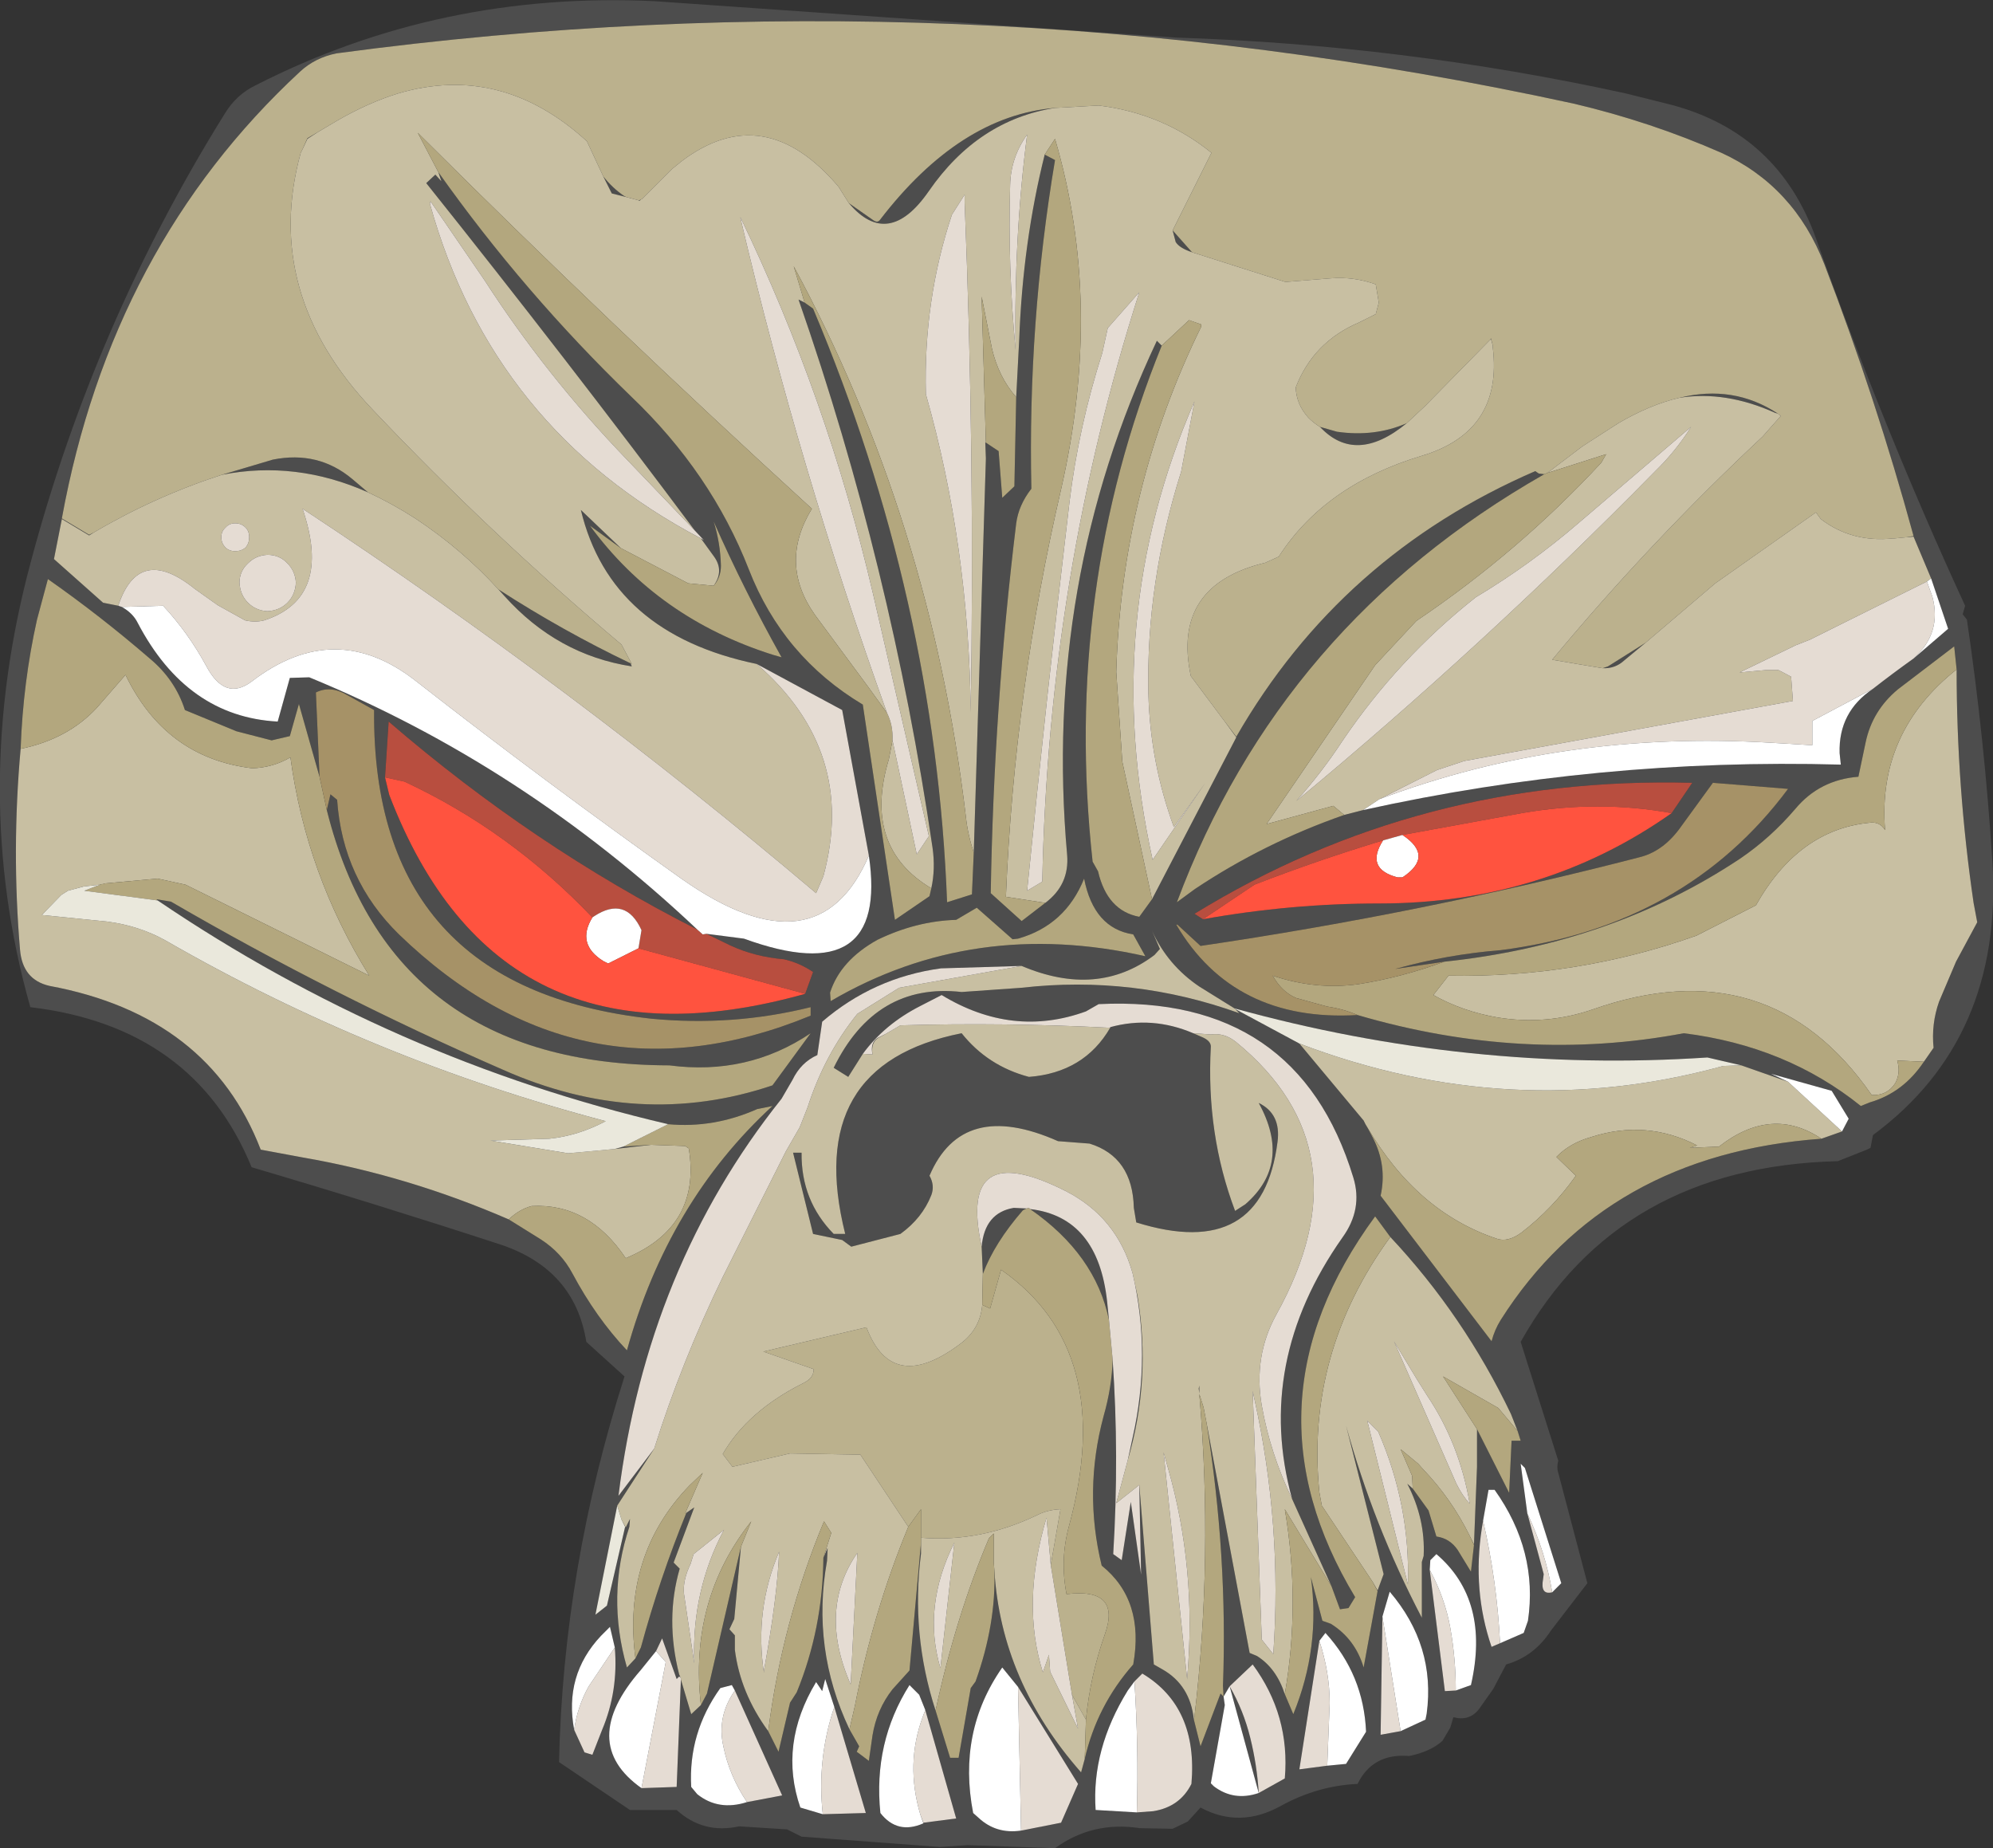
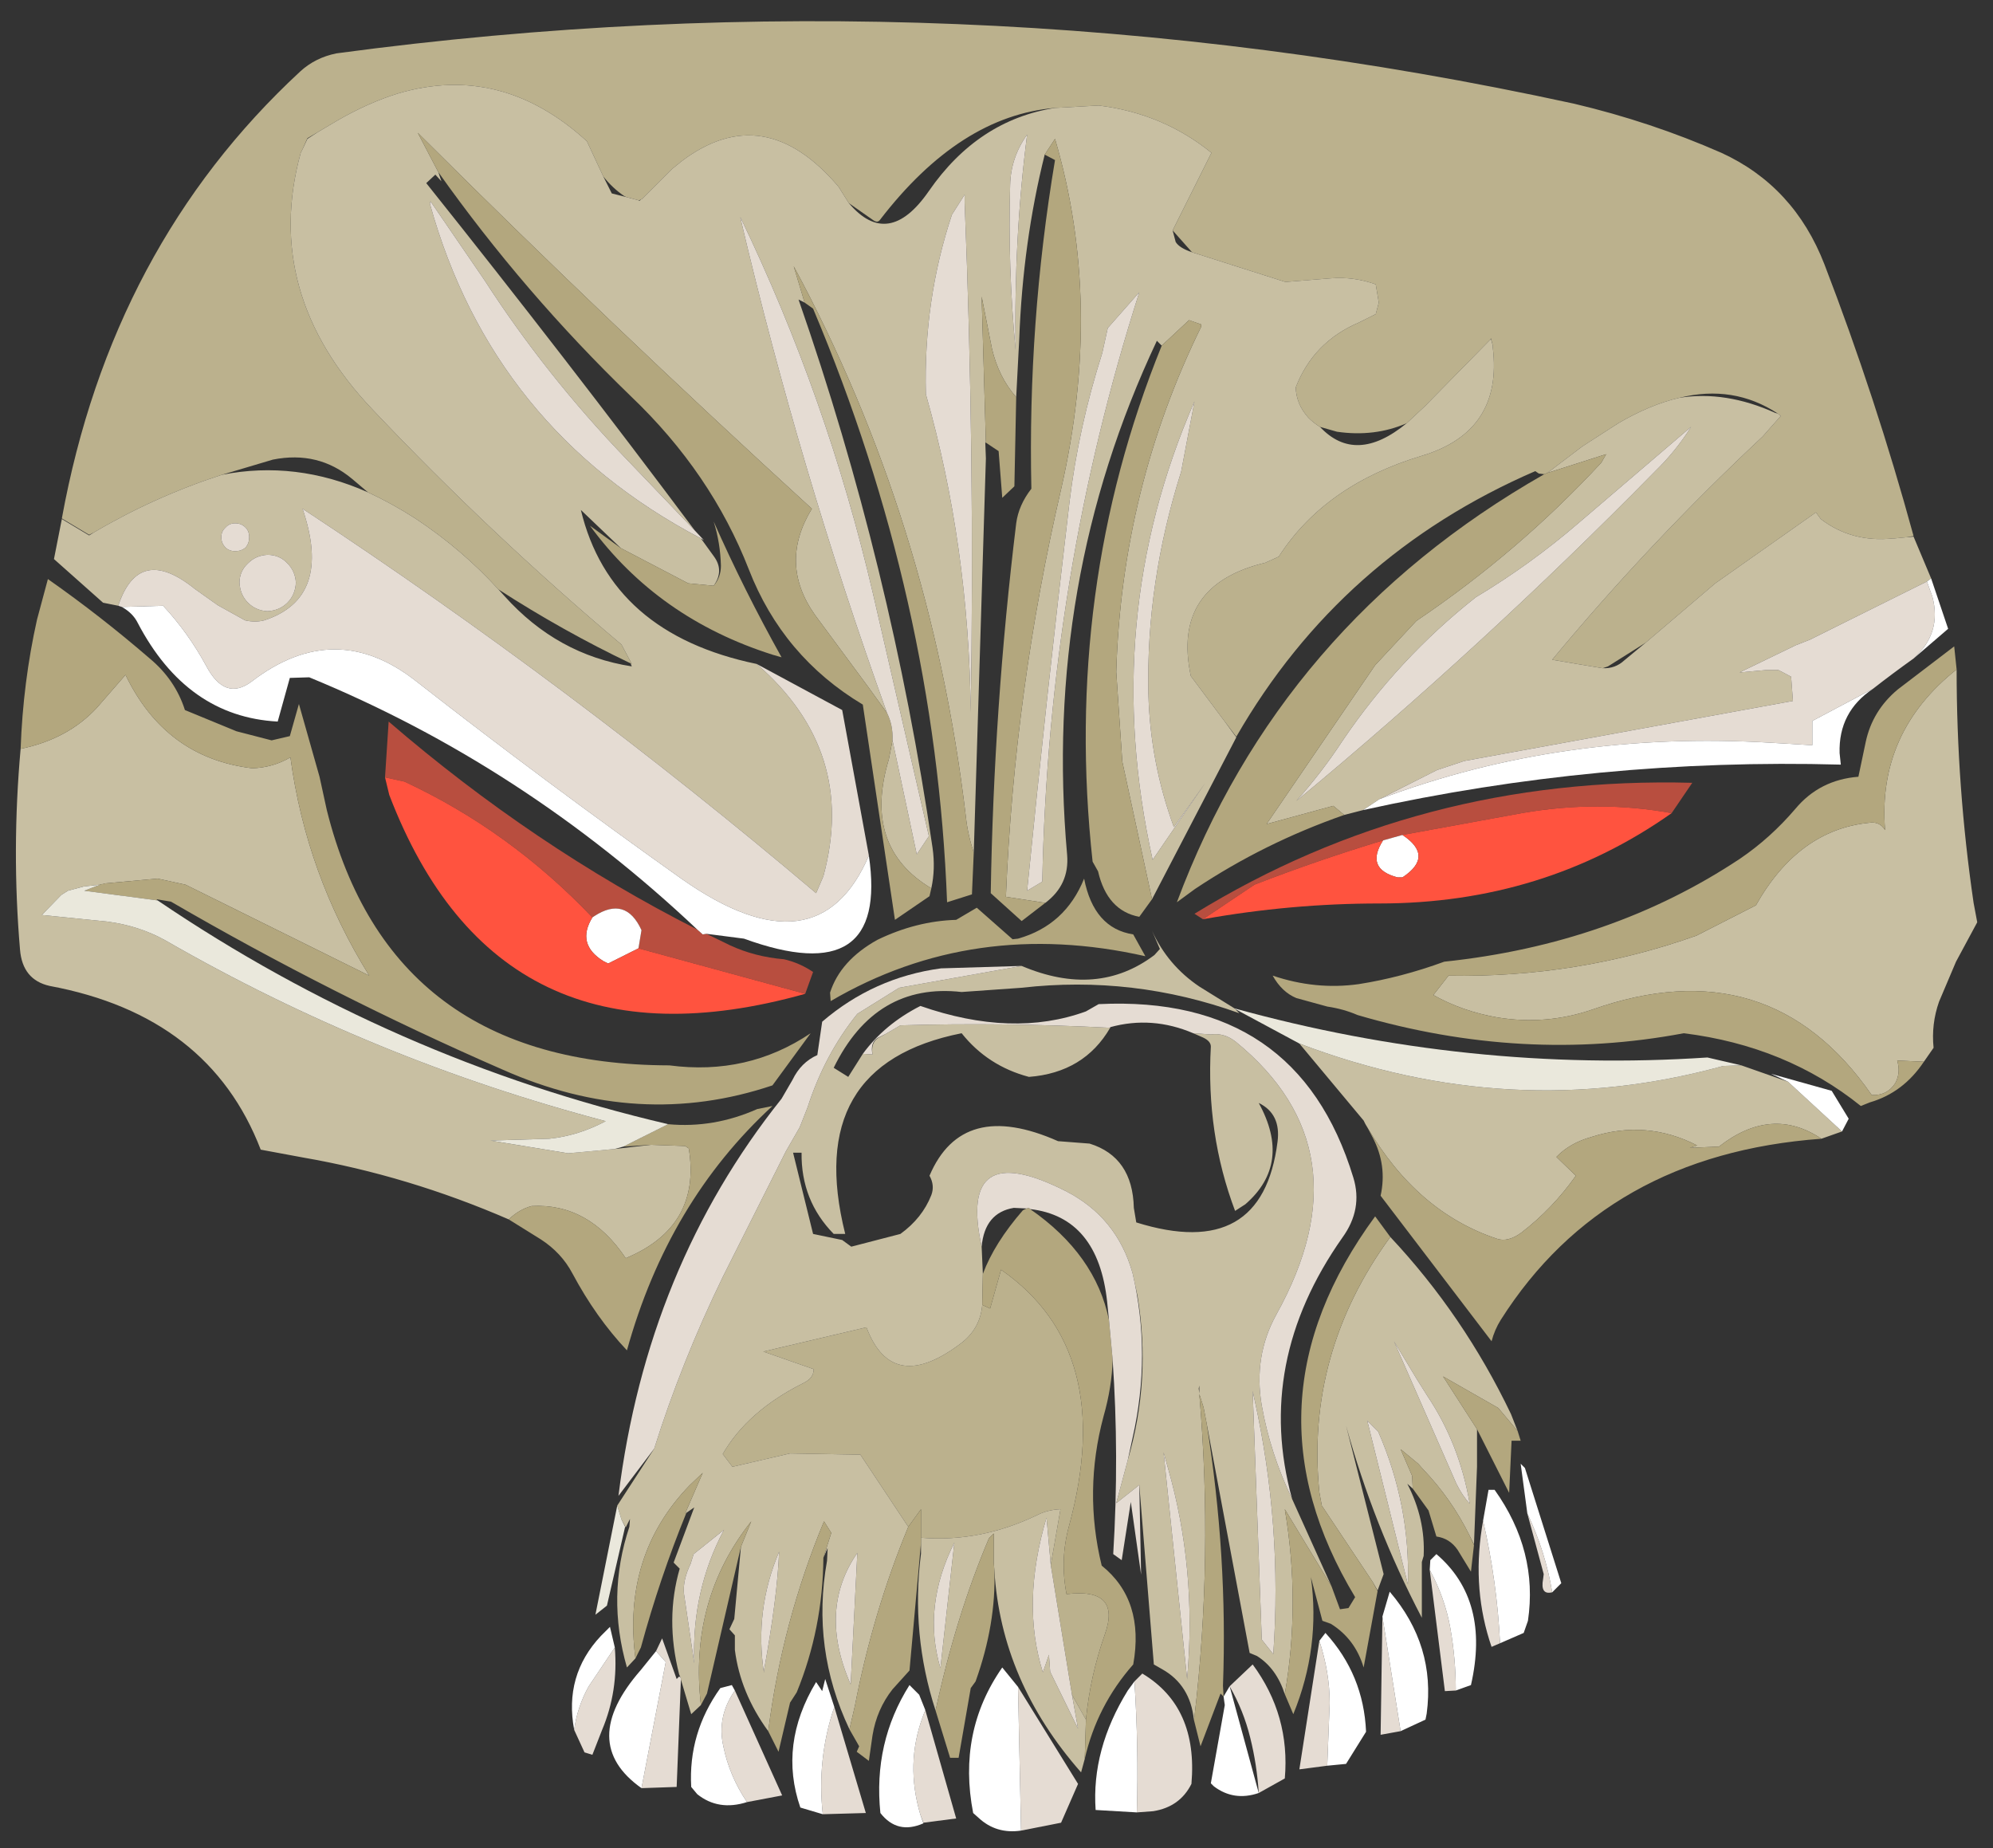
<svg xmlns="http://www.w3.org/2000/svg" height="152.4px" width="164.35px">
  <rect width="100%" height="100%" fill="#333333" stroke="none" />
  <g transform="matrix(1.0, 0.0, 0.0, 1.0, 82.05, 76.85)">
-     <path d="M75.2 -32.55 L75.75 -32.65 Q72.65 -44.0 68.4 -55.05 65.9 -61.5 59.9 -64.25 54.1 -66.8 47.75 -68.3 -3.0 -79.35 -54.3 -72.45 -56.05 -72.1 -57.3 -70.95 -72.85 -56.55 -76.95 -34.1 L-74.7 -32.75 -74.3 -32.95 -74.7 -32.7 -76.95 -34.05 -77.6 -30.75 -73.55 -27.15 -72.3 -26.9 -72.0 -26.8 Q-71.1 -26.3 -70.7 -25.5 -66.65 -17.75 -59.15 -17.35 L-58.15 -20.95 -56.55 -21.0 Q-38.9 -13.75 -24.55 -0.2 -38.05 -7.05 -50.0 -17.35 L-50.3 -12.75 -49.95 -11.3 Q-40.95 12.2 -15.65 5.1 L-15.0 3.3 Q-16.1 2.55 -17.4 2.25 -19.8 2.05 -21.85 1.1 L-23.8 0.15 -20.7 0.55 Q-8.75 4.9 -10.4 -6.3 L-12.6 -18.3 -19.65 -22.1 Q-31.7 -24.6 -34.15 -34.8 L-30.85 -31.65 -33.4 -33.5 Q-27.8 -25.85 -18.3 -22.85 L-17.6 -22.65 Q-20.7 -28.2 -23.2 -33.85 -22.65 -32.1 -22.6 -30.2 -22.6 -29.25 -23.2 -28.55 -22.3 -29.8 -23.2 -31.0 L-24.25 -32.45 -24.0 -32.3 -24.75 -33.1 Q-35.4 -47.35 -46.9 -61.75 L-46.15 -62.45 -45.65 -61.9 -45.9 -62.65 Q-38.85 -52.7 -30.0 -44.15 -23.4 -37.85 -20.3 -29.9 -17.5 -22.7 -10.9 -18.75 L-8.25 -1.0 -5.4 -2.95 -5.25 -3.6 Q-4.9 -5.2 -5.15 -6.95 -8.55 -30.2 -16.2 -52.15 L-15.7 -51.9 -15.0 -51.4 Q-4.9 -27.45 -3.95 -2.45 L-1.9 -3.1 -1.75 -6.55 -0.75 -39.05 -0.8 -40.35 -0.75 -40.35 0.3 -39.65 0.6 -35.8 1.6 -36.75 1.75 -44.1 2.0 -48.9 Q2.3 -56.9 4.1 -64.1 L4.95 -63.65 Q2.7 -50.2 3.0 -36.55 1.95 -35.2 1.75 -33.7 -0.1 -18.55 -0.35 -3.2 L2.2 -0.9 4.15 -2.4 Q6.15 -3.9 5.95 -6.35 3.95 -28.8 13.35 -48.75 L13.75 -48.35 Q5.6 -28.25 8.05 -5.8 L8.5 -5.0 Q9.25 -1.75 11.9 -1.25 L12.95 -2.7 19.9 -16.05 18.95 -17.35 19.9 -16.1 Q28.5 -31.05 44.55 -38.0 L44.85 -37.8 45.3 -37.75 Q23.55 -25.35 15.0 -2.45 L16.5 -3.55 Q22.2 -7.35 28.8 -9.65 L30.35 -10.05 Q49.8 -14.35 69.75 -13.8 L69.65 -14.75 Q69.55 -18.15 72.4 -20.05 74.0 -21.3 75.75 -22.55 L78.6 -25.0 77.2 -29.15 75.75 -32.6 75.2 -32.55 M-63.75 -37.7 L-59.55 -38.95 Q-55.8 -39.7 -53.0 -37.35 L-51.7 -36.25 Q-57.65 -38.9 -63.75 -37.7 M-40.95 -28.25 Q-35.6 -24.8 -30.05 -22.15 L-29.95 -21.9 Q-36.1 -22.85 -40.45 -27.7 L-40.95 -28.25 M-57.1 -64.55 L-56.7 -65.45 -55.85 -65.95 -56.7 -65.4 -57.1 -64.55 M-32.3 -62.3 Q-31.55 -61.35 -30.6 -60.7 L-30.4 -60.6 -31.6 -60.9 -32.3 -62.3 M-29.45 -60.35 L-29.3 -60.35 -29.2 -60.4 -29.3 -60.3 -29.45 -60.35 M-12.05 -60.1 L-10.05 -58.7 Q-9.7 -58.45 -9.5 -58.7 -2.9 -67.3 4.95 -67.95 -1.4 -66.95 -5.45 -61.1 -8.8 -56.25 -12.05 -60.1 M14.65 -57.85 L16.25 -56.05 Q15.2 -56.4 14.9 -56.9 L14.65 -57.85 M26.8 -41.65 L28.2 -41.25 Q31.3 -40.8 33.95 -41.95 29.75 -38.5 26.8 -41.65 M40.85 -48.85 L40.9 -48.95 41.05 -48.35 40.9 -48.9 40.85 -48.85 M52.0 -69.15 L55.8 -68.2 Q64.6 -65.85 67.7 -57.2 73.25 -41.55 80.0 -26.9 L79.8 -26.2 80.15 -25.75 Q81.6 -15.9 82.25 -5.8 83.15 8.8 72.4 16.75 L72.2 17.8 71.9 17.95 69.5 18.9 Q51.45 19.35 43.35 33.8 L46.45 43.6 Q46.3 44.15 46.45 44.6 L48.85 53.7 45.85 57.6 Q44.45 59.75 42.15 60.4 L41.1 62.4 39.9 64.1 Q39.1 65.1 37.8 64.75 L37.55 65.6 36.9 66.7 Q35.9 67.6 34.15 67.95 31.15 67.7 29.9 70.25 26.6 70.4 23.6 72.05 20.2 73.95 16.95 72.2 L15.9 73.35 14.65 73.95 11.95 73.9 Q8.05 73.3 4.95 75.55 L-2.25 75.3 -4.55 75.45 -15.95 74.6 -17.15 74.0 -21.1 73.75 Q-24.05 74.4 -26.25 72.4 L-30.1 72.4 -35.95 68.45 Q-35.6 52.45 -30.55 36.65 L-33.7 33.8 Q-34.65 27.85 -40.7 25.8 -50.95 22.45 -61.3 19.4 -66.05 7.8 -79.55 6.2 -84.6 -11.65 -79.5 -30.55 -74.25 -50.25 -63.5 -67.5 -62.55 -69.05 -61.0 -69.8 -45.75 -77.6 -28.05 -76.75 L14.95 -73.75 Q33.7 -73.15 52.0 -69.15 M55.8 -9.8 L57.5 -12.3 Q35.0 -12.9 16.45 -1.5 L17.15 -1.05 Q24.4 -2.35 31.7 -2.35 45.25 -2.35 55.8 -9.8 M37.05 2.45 L33.0 3.05 Q37.3 1.85 41.7 1.5 56.95 -0.45 65.4 -11.8 L59.2 -12.3 56.4 -8.45 Q55.0 -6.6 53.1 -6.15 35.3 -1.55 16.95 1.15 L15.05 -0.6 14.95 -0.6 Q19.7 7.45 29.9 6.85 43.55 10.85 56.8 8.35 65.25 9.4 71.4 14.35 L72.15 14.05 Q74.9 13.25 76.6 10.7 L77.4 9.55 Q77.2 7.6 77.85 5.75 L79.25 2.45 81.0 -0.8 80.7 -2.4 Q79.3 -11.95 79.3 -21.65 L79.1 -23.55 74.45 -20.0 Q72.35 -18.25 71.8 -15.65 L71.2 -12.8 Q68.0 -12.55 66.0 -10.15 63.95 -7.75 61.45 -6.05 50.85 1.0 37.05 2.45 M64.55 -42.75 L64.35 -42.8 Q60.25 -44.65 56.45 -44.05 60.9 -45.15 64.55 -42.75 M53.65 -23.85 L51.9 -22.4 Q51.15 -21.7 50.1 -21.75 L50.55 -21.9 53.65 -23.85 M69.85 16.45 L70.4 15.4 69.0 13.1 64.0 11.7 65.4 12.35 61.55 11.0 58.75 10.35 Q39.1 11.65 19.75 6.3 L16.85 4.5 Q14.25 2.75 12.95 -0.1 L13.6 1.4 13.15 1.9 Q8.45 5.45 2.2 2.8 L-4.45 3.0 Q-10.0 3.75 -14.25 7.4 L-14.65 10.15 Q-16.0 10.75 -16.7 12.2 L-17.6 13.75 Q-28.7 27.65 -31.05 46.5 L-28.1 42.6 -31.15 47.3 -32.95 56.3 -32.0 55.55 -30.5 49.05 -30.8 48.45 -30.45 49.1 -30.1 48.4 -30.15 49.05 Q-32.05 54.75 -30.35 60.65 L-29.65 59.9 -29.2 59.0 Q-27.65 53.3 -25.45 47.9 L-24.8 47.45 -26.5 52.0 -26.0 52.5 Q-27.2 56.65 -26.05 61.2 L-25.95 61.45 -26.05 61.4 -26.25 61.6 -27.45 58.25 -27.95 59.3 -29.2 60.85 Q-34.45 66.85 -29.15 70.6 L-26.25 70.5 -25.9 61.65 -25.05 64.5 -24.25 63.75 -23.75 62.8 -20.95 50.7 -21.5 56.65 -21.9 57.5 -21.45 58.0 -21.45 59.2 Q-21.0 62.75 -18.7 65.9 L-17.85 67.6 -16.9 63.55 -16.35 62.7 Q-14.2 57.45 -14.15 51.6 L-13.8 50.8 -13.85 51.85 Q-15.15 59.1 -12.0 65.75 L-11.2 67.15 -11.4 67.6 -10.4 68.35 -10.1 66.25 Q-9.75 64.1 -8.45 62.45 L-7.05 60.9 -6.1 50.35 -6.1 51.25 Q-6.95 57.9 -4.9 64.2 L-3.7 68.1 -3.0 68.1 -2.0 62.35 -1.6 61.8 Q0.1 57.05 -0.05 52.65 0.5 61.8 7.1 69.3 L7.4 68.2 Q8.4 63.8 11.4 60.4 12.35 55.1 8.8 52.25 7.3 46.1 8.95 39.95 9.65 37.5 9.7 35.25 10.25 43.15 9.75 51.3 L10.45 51.8 11.2 47.0 12.05 53.0 11.9 45.6 13.1 60.4 13.8 60.8 Q16.1 62.1 16.4 64.95 L16.95 67.15 18.6 62.8 18.85 63.05 18.8 62.15 Q19.2 51.5 17.45 40.5 L21.0 59.45 21.6 59.7 Q23.2 60.7 23.9 62.85 L24.6 64.5 Q26.85 59.0 26.05 53.2 L27.0 56.8 27.7 57.05 Q29.7 58.3 30.4 60.65 L31.55 54.35 31.15 53.6 31.55 54.3 32.05 52.95 28.95 40.7 Q31.2 48.9 35.2 56.55 L35.2 51.95 35.35 51.45 Q35.5 48.4 34.0 45.5 L34.45 45.9 35.75 47.7 36.4 49.85 Q37.5 50.0 38.15 50.95 L39.25 52.75 39.5 50.55 39.15 49.8 39.5 50.5 39.75 44.1 39.75 41.0 42.4 46.25 42.6 41.95 43.35 41.95 43.1 41.15 42.55 39.75 Q38.65 31.6 32.6 25.15 L31.35 23.45 Q20.05 38.85 29.7 54.85 L29.15 55.75 28.45 55.85 27.75 53.95 24.5 46.75 Q21.4 35.5 28.65 25.2 30.35 22.85 29.55 20.25 24.95 5.15 8.55 5.95 L7.5 6.55 Q1.45 8.75 -4.4 5.2 L-6.15 6.1 Q-9.1 7.6 -10.9 10.05 L-12.1 11.95 -13.3 11.2 Q-9.85 4.15 -2.75 4.95 L2.2 4.6 Q11.4 3.55 20.15 6.7 L19.8 6.35 25.1 9.2 30.4 15.55 30.55 15.85 30.7 16.1 31.15 16.95 Q32.35 19.25 31.8 21.75 L40.95 33.75 Q41.2 32.8 41.7 32.0 50.35 18.35 68.15 17.05 L69.85 16.45 M19.35 62.2 L18.85 63.05 18.95 63.75 17.8 70.2 18.05 70.45 Q19.7 71.7 21.75 71.0 L23.9 69.8 Q24.35 64.6 21.25 60.4 L19.35 62.2 Q20.5 64.2 21.05 66.45 21.6 68.65 21.75 71.0 L19.35 62.2 M41.65 58.65 L43.6 57.8 43.95 56.8 Q44.8 51.05 41.2 46.0 L40.7 46.0 40.25 48.55 40.15 49.15 Q39.35 54.3 40.95 58.95 L41.65 58.65 M45.95 54.45 L46.7 53.7 43.7 44.2 43.35 43.85 43.9 47.95 45.25 52.95 45.2 53.35 Q44.95 54.7 45.95 54.45 M16.35 8.35 L17.15 8.7 Q17.8 9.0 17.8 9.45 17.4 16.65 19.8 23.0 L20.65 22.45 Q24.5 19.1 21.75 14.1 23.6 15.0 23.3 17.3 22.05 27.2 11.65 23.95 L11.45 22.75 Q11.35 18.55 7.8 17.45 L5.2 17.25 Q-2.7 13.75 -5.4 20.1 -4.95 20.9 -5.25 21.7 -6.0 23.6 -7.8 24.9 L-11.85 25.95 -12.6 25.4 -15.0 24.9 -16.65 18.2 -15.95 18.2 Q-16.0 22.15 -13.3 24.9 L-12.35 24.9 Q-15.85 10.95 -2.75 8.35 -0.6 11.05 2.8 11.95 7.35 11.6 9.5 7.9 L9.5 7.85 Q12.95 6.9 16.35 8.35 M-9.0 8.4 L-9.65 8.75 Q-10.25 9.15 -10.1 10.1 -10.3 9.15 -9.7 8.75 L-9.0 8.4 M11.4 0.2 Q8.15 -0.3 7.35 -4.4 5.8 -0.55 1.9 0.55 L1.45 0.6 -1.5 -2.0 -3.2 -1.0 Q-6.5 -0.9 -9.7 0.65 -12.75 2.35 -13.6 5.0 L-13.55 5.7 Q-1.75 -1.2 12.4 2.0 L11.4 0.2 M2.9 22.85 Q8.5 23.5 9.25 30.5 L9.4 32.0 Q8.3 26.6 2.9 22.85 M-1.1 25.95 Q-0.85 23.15 1.55 22.75 L2.6 22.8 2.3 22.95 Q-0.05 25.65 -1.0 28.2 L-1.1 25.95 M11.35 28.15 L11.75 30.0 Q12.9 36.9 10.95 43.55 L11.35 41.7 Q12.9 34.85 11.35 28.15 M16.85 38.05 L16.8 37.65 16.85 37.4 16.85 37.8 16.85 38.05 M38.0 62.55 L39.25 62.1 Q40.85 55.1 36.4 51.3 L35.9 51.8 35.85 52.6 37.1 62.6 38.0 62.55 M33.45 65.9 L35.5 64.95 35.6 64.45 Q36.35 58.85 32.55 54.4 L31.95 56.45 31.8 66.2 33.45 65.9 M27.4 68.75 L28.95 68.6 30.6 65.95 Q30.4 61.25 27.25 57.8 L26.75 58.45 25.1 69.05 27.4 68.75 M11.7 72.6 L13.05 72.5 Q15.25 72.15 16.2 70.25 16.75 63.9 12.15 61.15 L11.5 61.8 10.95 62.55 Q7.95 67.4 8.3 72.4 L11.7 72.6 M2.15 74.1 L5.45 73.45 6.85 70.25 1.9 62.25 0.6 60.65 Q-3.1 65.95 -1.8 72.65 L-1.35 73.05 Q0.1 74.4 2.15 74.1 M-55.7 -12.8 L-57.4 -18.8 -58.15 -16.15 -59.65 -15.8 -62.55 -16.55 -66.8 -18.3 Q-67.6 -20.8 -69.7 -22.55 -73.75 -26.05 -78.1 -29.1 L-79.0 -25.75 Q-80.15 -20.6 -80.35 -15.1 -81.1 -6.75 -80.4 1.45 -80.2 3.95 -77.95 4.45 -64.8 6.9 -60.55 17.95 L-57.05 18.6 Q-48.4 20.1 -40.1 23.7 L-37.45 25.35 Q-35.75 26.45 -34.85 28.15 -32.9 31.8 -30.35 34.5 -26.95 22.25 -18.35 14.35 L-19.6 14.6 Q-23.2 16.2 -26.95 15.85 -49.65 10.55 -69.05 -2.6 L-69.15 -2.7 -67.95 -2.5 Q-54.7 5.2 -40.6 11.35 -29.35 16.35 -18.35 12.65 L-15.2 8.35 Q-20.4 11.85 -26.85 11.0 -49.85 10.95 -55.1 -10.05 L-54.8 -11.35 -54.25 -10.9 Q-53.8 -4.35 -49.15 0.2 -34.15 14.7 -15.2 6.9 L-15.2 6.2 Q-21.65 7.8 -28.35 7.15 -51.4 4.6 -51.2 -18.3 L-53.45 -19.55 Q-54.8 -20.35 -56.0 -19.75 L-55.7 -12.8 M-31.4 17.9 L-30.65 17.7 -28.35 17.55 -31.4 17.9 M-14.2 72.75 L-10.65 72.65 -13.25 63.9 -14.0 61.6 -14.25 62.6 -14.75 61.85 Q-17.85 67.0 -16.05 72.2 L-14.2 72.75 M-5.75 64.15 L-6.25 62.9 -7.05 62.1 Q-10.05 66.85 -9.45 72.65 -8.05 74.45 -5.9 73.5 L-6.15 72.8 -5.9 73.45 -3.2 73.1 -5.75 64.15 M-31.35 59.0 L-31.75 57.3 -32.5 58.05 Q-35.55 61.3 -34.7 65.8 L-33.85 67.65 -33.2 67.85 -32.4 65.8 Q-31.05 62.6 -31.35 59.0 M-21.45 62.55 L-21.7 62.1 -22.65 62.35 Q-25.3 66.05 -25.05 70.5 L-24.55 71.1 Q-22.8 72.5 -20.45 71.75 L-17.55 71.2 -21.45 62.55" fill="#4d4d4d" fill-rule="evenodd" stroke="none" />
    <path d="M-74.3 -32.95 L-74.7 -32.75 -76.95 -34.1 Q-72.85 -56.55 -57.3 -70.95 -56.05 -72.1 -54.3 -72.45 -3.0 -79.35 47.75 -68.3 54.1 -66.8 59.9 -64.25 65.9 -61.5 68.4 -55.05 72.65 -44.0 75.75 -32.65 L75.2 -32.55 74.15 -32.45 74.05 -32.45 Q70.65 -32.1 68.1 -34.05 L67.7 -34.6 59.4 -28.75 53.65 -23.85 50.55 -21.9 50.1 -21.75 48.0 -22.1 45.95 -22.45 Q54.0 -32.15 63.3 -40.85 L64.8 -42.55 64.55 -42.75 Q60.9 -45.15 56.45 -44.05 54.05 -43.5 51.4 -41.95 L48.45 -40.05 45.55 -37.85 45.3 -37.75 44.85 -37.8 44.55 -38.0 Q28.5 -31.05 19.9 -16.1 L18.95 -17.35 16.15 -21.1 Q14.55 -28.6 22.3 -30.45 L23.4 -30.95 Q27.2 -36.85 35.15 -39.25 41.9 -41.25 41.05 -48.2 L41.05 -48.35 40.9 -48.95 40.85 -48.85 35.45 -43.35 33.95 -41.95 Q31.3 -40.8 28.2 -41.25 L26.8 -41.65 Q26.3 -41.95 25.85 -42.4 24.85 -43.5 24.8 -44.9 26.25 -48.65 30.0 -50.25 L31.4 -50.95 31.65 -51.9 31.4 -53.4 Q29.6 -54.05 27.7 -53.9 L23.95 -53.6 16.25 -56.05 14.65 -57.85 17.85 -64.25 Q13.85 -67.5 8.55 -68.15 L4.95 -67.95 Q-2.9 -67.3 -9.5 -58.7 -9.7 -58.45 -10.05 -58.7 L-12.05 -60.1 -12.9 -61.45 Q-19.05 -68.7 -25.85 -63.55 L-26.65 -62.9 -29.1 -60.45 -29.2 -60.4 -29.3 -60.35 -29.45 -60.35 -30.4 -60.6 -30.6 -60.7 Q-31.55 -61.35 -32.3 -62.3 L-33.65 -65.2 Q-40.7 -71.65 -49.2 -69.15 -51.65 -68.4 -54.25 -66.9 L-55.85 -65.95 -56.7 -65.45 -57.1 -64.55 -57.25 -64.25 Q-60.45 -52.65 -51.3 -43.05 -41.6 -32.8 -30.8 -23.7 L-29.95 -22.1 -30.05 -22.15 Q-35.6 -24.8 -40.95 -28.25 -43.95 -31.55 -47.8 -34.1 -49.75 -35.35 -51.7 -36.25 L-53.0 -37.35 Q-55.8 -39.7 -59.55 -38.95 L-63.75 -37.7 Q-69.3 -35.9 -74.3 -32.95 M4.6 52.2 L5.4 47.6 Q4.3 47.65 3.45 48.1 -1.25 50.35 -6.1 49.95 L-6.1 47.6 -7.15 49.05 -11.1 43.1 -16.9 43.0 -21.65 44.1 -22.45 43.05 Q-20.4 39.5 -15.8 37.2 -14.95 36.8 -14.95 36.05 L-19.1 34.6 -10.6 32.6 Q-8.45 38.3 -2.65 33.8 -1.2 32.6 -1.05 30.75 L-0.4 31.05 0.5 27.85 Q10.05 34.5 6.1 49.0 5.35 51.75 5.9 54.6 10.45 54.05 9.05 57.95 7.85 61.35 7.5 64.95 L6.35 62.9 4.6 52.2" fill="#bbb18d" fill-rule="evenodd" stroke="none" />
    <path d="M75.2 -32.55 L75.75 -32.6 77.2 -29.15 76.85 -28.9 67.2 -24.1 66.05 -23.65 61.4 -21.4 63.6 -21.6 64.6 -21.6 Q65.1 -21.35 65.65 -21.05 L65.8 -19.05 38.7 -14.1 36.45 -13.35 31.7 -10.95 30.35 -10.05 28.8 -9.65 27.9 -10.4 22.4 -8.9 31.35 -22.0 34.75 -25.65 Q43.2 -31.35 50.0 -38.7 L50.4 -39.4 45.55 -37.85 48.45 -40.05 51.4 -41.95 Q54.05 -43.5 56.45 -44.05 60.25 -44.65 64.35 -42.8 L64.55 -42.75 64.8 -42.55 63.3 -40.85 Q54.0 -32.15 45.95 -22.45 L48.0 -22.1 50.1 -21.75 Q51.15 -21.7 51.9 -22.4 L53.65 -23.85 59.4 -28.75 67.7 -34.6 68.1 -34.05 Q70.65 -32.1 74.05 -32.45 L74.15 -32.45 75.2 -32.55 M18.95 -17.35 L19.9 -16.05 12.95 -2.7 10.5 -14.05 10.0 -21.45 Q10.45 -36.55 17.0 -49.9 L17.0 -50.1 16.0 -50.45 13.75 -48.35 13.35 -48.75 Q3.95 -28.8 5.95 -6.35 6.15 -3.9 4.15 -2.4 L0.9 -2.9 Q1.6 -19.9 5.45 -36.5 8.95 -51.8 4.95 -65.4 L4.1 -64.1 Q2.3 -56.9 2.0 -48.9 L1.75 -44.1 Q0.3 -45.75 -0.25 -48.1 L-1.1 -52.4 -0.75 -40.35 -0.8 -40.35 -0.75 -39.05 -1.75 -6.55 Q-2.25 -8.05 -2.4 -9.5 -5.3 -33.95 -16.6 -54.9 L-15.7 -51.9 -16.2 -52.15 Q-8.55 -30.2 -5.15 -6.95 -4.9 -5.2 -5.25 -3.6 -10.95 -7.0 -8.75 -14.25 L-8.45 -15.8 -6.45 -6.4 -5.45 -7.9 -10.05 -27.85 Q-13.8 -44.0 -21.0 -58.95 L-20.95 -58.7 Q-16.1 -38.1 -8.9 -18.05 L-10.45 -20.2 -14.85 -26.15 Q-17.85 -30.4 -15.1 -34.9 -31.7 -50.05 -47.6 -65.9 L-45.9 -62.65 -45.65 -61.9 -46.15 -62.45 -46.9 -61.75 Q-35.4 -47.35 -24.75 -33.1 L-30.35 -38.95 Q-37.0 -45.85 -42.1 -53.75 L-46.55 -60.25 -46.6 -60.05 Q-41.45 -41.5 -24.25 -32.45 L-23.2 -31.0 Q-22.3 -29.8 -23.2 -28.55 L-25.3 -28.75 -30.85 -31.65 -34.15 -34.8 Q-31.7 -24.6 -19.65 -22.1 -11.35 -14.9 -14.15 -4.6 L-14.75 -3.2 Q-35.0 -20.35 -57.1 -34.9 -54.6 -27.55 -60.25 -25.7 -61.0 -25.5 -61.85 -25.7 L-64.1 -26.95 -66.0 -28.3 Q-70.6 -32.0 -72.3 -26.9 L-73.55 -27.15 -77.6 -30.75 -76.95 -34.05 -74.7 -32.7 -74.3 -32.95 Q-69.3 -35.9 -63.75 -37.7 -57.65 -38.9 -51.7 -36.25 -49.75 -35.35 -47.8 -34.1 -43.95 -31.55 -40.95 -28.25 L-40.45 -27.7 Q-36.1 -22.85 -29.95 -21.9 L-30.05 -22.15 -29.95 -22.1 -30.8 -23.7 Q-41.6 -32.8 -51.3 -43.05 -60.45 -52.65 -57.25 -64.25 L-57.1 -64.55 -56.7 -65.4 -55.85 -65.95 -54.25 -66.9 Q-51.65 -68.4 -49.2 -69.15 -40.7 -71.65 -33.65 -65.2 L-32.3 -62.3 -31.6 -60.9 -30.4 -60.6 -29.45 -60.35 -29.3 -60.3 -29.2 -60.4 -29.1 -60.45 -26.65 -62.9 -25.85 -63.55 Q-19.05 -68.7 -12.9 -61.45 L-12.05 -60.1 Q-8.8 -56.25 -5.45 -61.1 -1.4 -66.95 4.95 -67.95 L8.55 -68.15 Q13.85 -67.5 17.85 -64.25 L14.65 -57.85 14.9 -56.9 Q15.2 -56.4 16.25 -56.05 L23.95 -53.6 27.7 -53.9 Q29.6 -54.05 31.4 -53.4 L31.65 -51.9 31.4 -50.95 30.0 -50.25 Q26.25 -48.65 24.8 -44.9 24.85 -43.5 25.85 -42.4 26.3 -41.95 26.8 -41.65 29.75 -38.5 33.95 -41.95 L35.45 -43.35 40.85 -48.85 40.9 -48.9 41.05 -48.35 41.05 -48.2 Q41.9 -41.25 35.15 -39.25 27.2 -36.85 23.4 -30.95 L22.3 -30.45 Q14.55 -28.6 16.15 -21.1 L18.95 -17.35 M2.65 -65.75 Q1.3 -63.85 1.25 -61.6 1.05 -54.85 1.7 -48.0 1.55 -57.25 2.65 -65.75 M11.9 -52.75 L9.3 -49.8 8.85 -47.75 Q6.9 -41.65 6.15 -35.5 4.25 -19.5 2.65 -3.4 L3.9 -4.15 Q4.4 -29.35 11.9 -52.75 M16.45 -43.75 Q8.6 -25.75 13.0 -5.95 L17.35 -12.3 14.75 -8.65 Q12.8 -13.95 12.65 -19.65 12.45 -28.8 15.35 -37.95 L16.45 -43.75 M79.3 -21.65 Q79.3 -11.95 80.7 -2.4 L81.0 -0.8 79.25 2.45 77.85 5.75 Q77.2 7.6 77.4 9.55 L76.6 10.7 74.4 10.6 Q74.7 11.6 74.25 12.45 73.6 13.5 72.3 13.45 63.85 1.25 49.25 6.4 45.45 7.7 41.45 7.05 38.55 6.55 36.15 5.2 L37.4 3.6 Q48.0 3.8 57.85 0.3 L62.75 -2.2 Q66.25 -8.4 72.05 -9.0 72.95 -9.15 73.4 -8.4 72.75 -16.45 79.3 -21.65 M24.85 -10.8 Q40.25 -23.55 54.4 -37.95 56.15 -39.65 57.4 -41.65 L48.1 -33.7 Q44.15 -30.3 39.65 -27.6 33.25 -22.55 28.65 -15.75 26.95 -13.15 24.85 -10.8 M69.85 16.45 L68.15 17.05 Q64.05 14.3 59.7 17.7 L57.3 17.8 57.9 17.6 Q53.7 15.45 49.2 16.9 47.4 17.4 46.3 18.55 L47.9 20.1 Q46.0 22.8 43.4 24.8 42.3 25.6 41.4 25.3 34.8 23.1 30.7 16.1 L30.55 15.85 30.4 15.55 25.1 9.2 Q42.6 15.85 60.05 11.05 L61.55 11.0 65.4 12.35 69.85 16.45 M19.8 6.35 L20.15 6.7 Q11.4 3.55 2.2 4.6 L-2.75 4.95 Q-9.85 4.15 -13.3 11.2 L-12.1 11.95 -10.9 10.05 -10.1 10.1 Q-10.25 9.15 -9.65 8.75 L-9.0 8.4 -7.8 7.7 Q0.7 7.45 9.5 7.9 7.35 11.6 2.8 11.95 -0.6 11.05 -2.75 8.35 -15.85 10.95 -12.35 24.9 L-13.3 24.9 Q-16.0 22.15 -15.95 18.2 L-16.65 18.2 -15.0 24.9 -12.6 25.4 -11.85 25.95 -7.8 24.9 Q-6.0 23.6 -5.25 21.7 -4.95 20.9 -5.4 20.1 -2.7 13.75 5.2 17.25 L7.8 17.45 Q11.35 18.55 11.45 22.75 L11.65 23.95 Q22.05 27.2 23.3 17.3 23.6 15.0 21.75 14.1 24.5 19.1 20.65 22.45 L19.8 23.0 Q17.4 16.65 17.8 9.45 17.8 9.0 17.15 8.7 L16.35 8.35 17.8 8.45 Q18.9 8.3 19.85 9.05 30.75 17.95 23.2 31.55 21.3 35.0 22.0 39.05 22.7 43.0 24.5 46.75 L27.75 53.95 23.9 47.6 Q25.2 55.3 23.9 62.85 23.2 60.7 21.6 59.7 L21.0 59.45 17.45 40.5 17.2 39.2 16.85 38.1 Q18.0 51.5 16.45 64.7 L16.4 64.95 Q16.1 62.1 13.8 60.8 L13.1 60.4 11.9 45.6 10.0 47.1 10.95 43.55 Q12.9 36.9 11.75 30.0 L11.35 28.15 Q10.05 23.5 5.8 21.35 -3.1 16.85 -1.1 25.95 L-1.0 28.2 -1.05 30.75 Q-1.2 32.6 -2.65 33.8 -8.45 38.3 -10.6 32.6 L-19.1 34.6 -14.95 36.05 Q-14.95 36.8 -15.8 37.2 -20.4 39.5 -22.45 43.05 L-21.65 44.1 -16.9 43.0 -11.1 43.1 -7.15 49.05 Q-10.05 56.05 -11.55 63.8 L-12.0 65.75 Q-15.15 59.1 -13.85 51.85 L-13.8 50.8 -14.15 51.6 -13.5 49.55 -14.1 48.6 Q-17.55 56.9 -18.7 65.9 -21.0 62.75 -21.45 59.2 L-21.45 58.0 -21.9 57.5 -21.5 56.65 -20.95 50.7 -20.1 48.6 Q-25.25 55.1 -24.25 63.75 L-25.05 64.5 -25.9 61.65 -25.9 61.55 -25.95 61.45 -26.05 61.2 Q-27.2 56.65 -26.0 52.5 L-26.5 52.0 -24.8 47.45 -25.45 47.9 -25.55 47.95 -24.1 44.6 -25.2 45.65 Q-30.75 51.4 -29.65 59.9 L-30.35 60.65 Q-32.05 54.75 -30.15 49.05 L-30.1 48.4 -30.45 49.1 -30.8 48.45 -31.15 47.3 -28.1 42.6 Q-25.85 35.45 -22.45 28.45 L-17.25 18.1 -16.1 16.1 -15.45 14.45 Q-14.05 10.1 -11.35 6.75 L-7.9 4.6 2.2 2.8 Q8.45 5.45 13.15 1.9 L13.6 1.4 12.95 -0.1 Q14.25 2.75 16.85 4.5 L19.75 6.3 19.8 6.35 M32.6 25.15 Q38.65 31.6 42.55 39.75 L43.1 41.15 41.5 39.25 36.95 36.65 39.75 41.0 39.75 44.1 39.5 50.5 39.15 49.8 Q37.65 46.75 35.3 44.3 L34.9 43.85 33.45 42.65 34.4 44.85 34.45 45.9 34.0 45.5 Q35.5 48.4 35.35 51.45 L35.2 51.95 35.2 56.55 Q31.2 48.9 28.95 40.7 L32.05 52.95 31.55 54.3 31.15 53.6 26.95 47.3 26.75 46.2 Q25.6 34.75 32.6 25.15 M7.4 68.2 L7.1 69.3 Q0.5 61.8 -0.05 52.65 L-0.1 52.0 -0.1 49.6 -0.5 50.0 Q-3.25 56.5 -4.9 64.2 -6.95 57.9 -6.1 51.25 L-6.1 50.35 -6.1 49.95 Q-1.25 50.35 3.45 48.1 4.3 47.65 5.4 47.6 L4.6 52.2 4.25 48.3 Q2.15 55.35 3.95 61.05 L4.45 59.6 4.55 61.0 6.85 65.7 6.35 62.9 7.5 64.95 7.4 68.2 M14.25 44.15 L13.9 42.9 15.85 61.65 15.85 61.5 Q16.65 52.5 14.25 44.15 M16.85 38.05 L16.85 37.8 16.85 37.4 16.8 37.65 16.85 38.05 M32.9 33.75 L38.05 45.5 Q38.55 46.5 39.15 47.15 38.3 42.2 35.65 38.25 L34.8 36.9 32.9 33.75 M21.25 37.85 L22.0 58.35 22.95 59.55 Q23.7 48.95 21.4 38.55 L21.25 37.85 M30.7 40.3 L34.05 53.8 Q34.25 47.25 31.6 41.2 L30.7 40.3 M-2.5 -60.1 L-2.5 -60.8 -3.55 -59.15 Q-5.9 -52.1 -5.7 -44.35 -2.15 -31.85 -2.0 -18.1 -1.65 -39.1 -2.5 -60.1 M-57.65 -28.8 Q-57.7 -29.75 -58.35 -30.4 -59.0 -31.1 -60.0 -31.1 -60.95 -31.05 -61.6 -30.4 -62.3 -29.75 -62.3 -28.8 -62.25 -27.8 -61.6 -27.15 -60.95 -26.5 -60.0 -26.45 -59.0 -26.5 -58.35 -27.15 -57.7 -27.8 -57.65 -28.8 M-40.1 23.7 Q-48.4 20.1 -57.05 18.6 L-60.55 17.95 Q-64.8 6.9 -77.95 4.45 -80.2 3.95 -80.4 1.45 -81.1 -6.75 -80.35 -15.1 -76.45 -15.9 -74.05 -18.5 L-71.7 -21.2 Q-68.4 -14.35 -61.25 -13.5 -59.55 -13.55 -58.1 -14.4 -56.8 -4.75 -51.6 3.6 L-66.75 -3.9 -69.05 -4.4 -73.45 -4.0 -73.55 -3.95 -73.65 -3.95 -73.8 -3.9 -75.15 -3.75 -76.45 -3.4 -77.0 -3.05 -78.6 -1.4 -73.15 -0.85 Q-70.55 -0.5 -68.4 0.7 -51.3 10.55 -32.1 15.6 -34.35 16.8 -36.75 17.05 L-41.6 17.2 -35.2 18.25 -31.4 17.9 -28.35 17.55 -25.55 17.65 -25.25 17.85 Q-24.2 24.3 -30.45 26.9 -33.5 22.35 -38.2 22.6 -39.2 22.85 -40.1 23.7 M-61.5 -32.55 Q-61.5 -33.05 -61.8 -33.35 -62.15 -33.7 -62.65 -33.7 -63.15 -33.7 -63.45 -33.35 -63.8 -33.05 -63.8 -32.55 -63.8 -32.05 -63.45 -31.7 -63.15 -31.4 -62.65 -31.4 -62.15 -31.4 -61.8 -31.7 -61.5 -32.05 -61.5 -32.55 M-3.35 50.35 Q-6.0 55.65 -4.5 60.7 L-3.35 50.35 M-19.05 61.1 L-19.05 60.9 Q-17.95 54.85 -17.8 51.1 -19.85 55.95 -19.05 61.1 M-24.85 51.3 L-25.1 52.1 Q-25.75 53.45 -25.65 54.55 L-24.8 60.3 -24.8 60.1 Q-25.0 54.3 -22.35 49.3 L-24.85 51.3 M-11.9 62.05 L-11.35 51.2 Q-14.6 55.9 -11.9 62.05" fill="#c8bfa2" fill-rule="evenodd" stroke="none" />
    <path d="M28.8 -9.65 Q22.2 -7.35 16.5 -3.55 L15.0 -2.45 Q23.55 -25.35 45.3 -37.75 L45.55 -37.85 50.4 -39.4 50.0 -38.7 Q43.2 -31.35 34.75 -25.65 L31.35 -22.0 22.4 -8.9 27.9 -10.4 28.8 -9.65 M12.95 -2.7 L11.9 -1.25 Q9.25 -1.75 8.5 -5.0 L8.05 -5.8 Q5.6 -28.25 13.75 -48.35 L16.0 -50.45 17.0 -50.1 17.0 -49.9 Q10.45 -36.55 10.0 -21.45 L10.5 -14.05 12.95 -2.7 M4.15 -2.4 L2.2 -0.9 -0.35 -3.2 Q-0.1 -18.55 1.75 -33.7 1.95 -35.2 3.0 -36.55 2.7 -50.2 4.95 -63.65 L4.1 -64.1 4.95 -65.4 Q8.95 -51.8 5.45 -36.5 1.6 -19.9 0.9 -2.9 L4.15 -2.4 M1.75 -44.1 L1.6 -36.75 0.6 -35.8 0.3 -39.65 -0.75 -40.35 -1.1 -52.4 -0.25 -48.1 Q0.3 -45.75 1.75 -44.1 M-1.75 -6.55 L-1.9 -3.1 -3.95 -2.45 Q-4.9 -27.45 -15.0 -51.4 L-15.7 -51.9 -16.6 -54.9 Q-5.3 -33.95 -2.4 -9.5 -2.25 -8.05 -1.75 -6.55 M-5.25 -3.6 L-5.4 -2.95 -8.25 -1.0 -10.9 -18.75 Q-17.5 -22.7 -20.3 -29.9 -23.4 -37.85 -30.0 -44.15 -38.85 -52.7 -45.9 -62.65 L-47.6 -65.9 Q-31.7 -50.05 -15.1 -34.9 -17.85 -30.4 -14.85 -26.15 L-10.45 -20.2 -8.9 -18.05 Q-8.4 -17.05 -8.45 -15.8 L-8.75 -14.25 Q-10.95 -7.0 -5.25 -3.6 M-23.2 -28.55 Q-22.6 -29.25 -22.6 -30.2 -22.65 -32.1 -23.2 -33.85 -20.7 -28.2 -17.6 -22.65 L-18.3 -22.85 Q-27.8 -25.85 -33.4 -33.5 L-30.85 -31.65 -25.3 -28.75 -23.2 -28.55 M37.05 2.45 Q50.85 1.0 61.45 -6.05 63.95 -7.75 66.0 -10.15 68.0 -12.55 71.2 -12.8 L71.8 -15.65 Q72.35 -18.25 74.45 -20.0 L79.1 -23.55 79.3 -21.65 Q72.75 -16.45 73.4 -8.4 72.95 -9.15 72.05 -9.0 66.25 -8.4 62.75 -2.2 L57.85 0.3 Q48.0 3.8 37.4 3.6 L36.15 5.2 Q38.55 6.55 41.45 7.05 45.45 7.7 49.25 6.4 63.85 1.25 72.3 13.45 73.6 13.5 74.25 12.45 74.7 11.6 74.4 10.6 L76.6 10.7 Q74.9 13.25 72.15 14.05 L71.4 14.35 Q65.25 9.4 56.8 8.35 43.55 10.85 29.9 6.85 28.75 6.35 27.4 6.15 L24.85 5.45 Q23.65 4.95 22.9 3.6 26.45 4.8 30.0 4.3 33.5 3.75 37.05 2.45 M68.15 17.05 Q50.35 18.35 41.7 32.0 41.2 32.8 40.95 33.75 L31.8 21.75 Q32.35 19.25 31.15 16.95 L30.7 16.1 Q34.8 23.1 41.4 25.3 42.3 25.6 43.4 24.8 46.0 22.8 47.9 20.1 L46.3 18.55 Q47.4 17.4 49.2 16.9 53.7 15.45 57.9 17.6 L57.3 17.8 59.7 17.7 Q64.05 14.3 68.15 17.05 M27.75 53.95 L28.45 55.85 29.15 55.75 29.7 54.85 Q20.05 38.85 31.35 23.45 L32.6 25.15 Q25.6 34.75 26.75 46.2 L26.95 47.3 31.15 53.6 31.55 54.35 30.4 60.65 Q29.7 58.3 27.7 57.05 L27.0 56.8 26.05 53.2 Q26.85 59.0 24.6 64.5 L23.9 62.85 Q25.2 55.3 23.9 47.6 L27.75 53.95 M43.1 41.15 L43.35 41.95 42.6 41.95 42.4 46.25 39.75 41.0 36.95 36.65 41.5 39.25 43.1 41.15 M39.15 49.8 L39.5 50.55 39.25 52.75 38.15 50.95 Q37.5 50.0 36.4 49.85 L35.75 47.7 34.45 45.9 34.4 44.85 33.45 42.65 34.9 43.85 35.3 44.3 Q37.65 46.75 39.15 49.8 M17.45 40.5 Q19.2 51.5 18.8 62.15 L18.85 63.05 18.6 62.8 16.95 67.15 16.4 64.95 16.45 64.7 Q18.0 51.5 16.85 38.1 L17.2 39.2 17.45 40.5 M9.7 35.25 Q9.65 37.5 8.95 39.95 7.3 46.1 8.8 52.25 12.35 55.1 11.4 60.4 8.4 63.8 7.4 68.2 L7.5 64.95 Q7.85 61.35 9.05 57.95 10.45 54.05 5.9 54.6 5.35 51.75 6.1 49.0 10.05 34.5 0.5 27.85 L-0.4 31.05 -1.05 30.75 -1.0 28.2 Q-0.05 25.65 2.3 22.95 L2.6 22.8 2.8 22.75 2.9 22.85 Q8.3 26.6 9.4 32.0 L9.7 35.25 M-0.05 52.65 Q0.1 57.05 -1.6 61.8 L-2.0 62.35 -3.0 68.1 -3.7 68.1 -4.9 64.2 Q-3.25 56.5 -0.5 50.0 L-0.1 49.6 -0.1 52.0 -0.05 52.65 M-6.1 50.35 L-7.05 60.9 -8.45 62.45 Q-9.75 64.1 -10.1 66.25 L-10.4 68.35 -11.4 67.6 -11.2 67.15 -12.0 65.75 -11.55 63.8 Q-10.05 56.05 -7.15 49.05 L-6.1 47.6 -6.1 49.95 -6.1 50.35 M-14.15 51.6 Q-14.2 57.45 -16.35 62.7 L-16.9 63.55 -17.85 67.6 -18.7 65.9 Q-17.55 56.9 -14.1 48.6 L-13.5 49.55 -14.15 51.6 M-20.95 50.7 L-23.75 62.8 -24.25 63.75 Q-25.25 55.1 -20.1 48.6 L-20.95 50.7 M-25.45 47.9 Q-27.65 53.3 -29.2 59.0 L-29.65 59.9 Q-30.75 51.4 -25.2 45.65 L-24.1 44.6 -25.55 47.95 -25.45 47.9 M11.4 0.2 L12.4 2.0 Q-1.75 -1.2 -13.55 5.7 L-13.6 5.0 Q-12.75 2.35 -9.7 0.65 -6.5 -0.9 -3.2 -1.0 L-1.5 -2.0 1.45 0.6 1.9 0.55 Q5.8 -0.55 7.35 -4.4 8.15 -0.3 11.4 0.2 M-80.35 -15.1 Q-80.15 -20.6 -79.0 -25.75 L-78.1 -29.1 Q-73.75 -26.05 -69.7 -22.55 -67.6 -20.8 -66.8 -18.3 L-62.55 -16.55 -59.65 -15.8 -58.15 -16.15 -57.4 -18.8 -55.7 -12.8 -55.1 -10.05 Q-49.85 10.95 -26.85 11.0 -20.4 11.85 -15.2 8.35 L-18.35 12.65 Q-29.35 16.35 -40.6 11.35 -54.7 5.2 -67.95 -2.5 L-69.15 -2.7 -69.05 -2.6 -75.1 -3.4 -73.8 -3.9 -73.65 -3.95 -73.55 -3.95 -73.45 -4.0 -69.05 -4.4 -66.75 -3.9 -51.6 3.6 Q-56.8 -4.75 -58.1 -14.4 -59.55 -13.55 -61.25 -13.5 -68.4 -14.35 -71.7 -21.2 L-74.05 -18.5 Q-76.45 -15.9 -80.35 -15.1 M-26.95 15.85 Q-23.2 16.2 -19.6 14.6 L-18.35 14.35 Q-26.95 22.25 -30.35 34.5 -32.9 31.8 -34.85 28.15 -35.75 26.45 -37.45 25.35 L-40.1 23.7 Q-39.2 22.85 -38.2 22.6 -33.5 22.35 -30.45 26.9 -24.2 24.3 -25.25 17.85 L-25.55 17.65 -28.35 17.55 -30.65 17.7 -26.95 15.85" fill="#b3a77e" fill-rule="evenodd" stroke="none" />
-     <path d="M75.75 -22.55 Q74.0 -21.3 72.4 -20.05 L67.4 -17.4 67.4 -15.4 64.05 -15.6 Q46.8 -16.65 31.7 -10.95 L36.45 -13.35 38.7 -14.1 65.8 -19.05 65.65 -21.05 Q65.1 -21.35 64.6 -21.6 L63.6 -21.6 61.4 -21.4 66.05 -23.65 67.2 -24.1 76.85 -28.9 77.3 -27.65 Q78.1 -24.65 75.75 -22.55 M-24.75 -33.1 L-24.0 -32.3 -24.25 -32.45 Q-41.45 -41.5 -46.6 -60.05 L-46.55 -60.25 -42.1 -53.75 Q-37.0 -45.85 -30.35 -38.95 L-24.75 -33.1 M-19.65 -22.1 L-12.6 -18.3 -10.4 -6.3 Q-14.6 3.5 -25.8 -4.35 -37.0 -12.3 -47.7 -20.65 -54.4 -25.95 -61.3 -20.65 -63.5 -19.0 -65.05 -21.95 -66.55 -24.7 -68.6 -26.9 L-72.0 -26.8 -72.3 -26.9 Q-70.6 -32.0 -66.0 -28.3 L-64.1 -26.95 -61.85 -25.7 Q-61.0 -25.5 -60.25 -25.7 -54.6 -27.55 -57.1 -34.9 -35.0 -20.35 -14.75 -3.2 L-14.15 -4.6 Q-11.35 -14.9 -19.65 -22.1 M11.9 -52.75 Q4.4 -29.35 3.9 -4.15 L2.65 -3.4 Q4.25 -19.5 6.15 -35.5 6.9 -41.65 8.85 -47.75 L9.3 -49.8 11.9 -52.75 M2.65 -65.75 Q1.55 -57.25 1.7 -48.0 1.05 -54.85 1.25 -61.6 1.3 -63.85 2.65 -65.75 M16.45 -43.75 L15.35 -37.95 Q12.45 -28.8 12.65 -19.65 12.8 -13.95 14.75 -8.65 L17.35 -12.3 13.0 -5.95 Q8.6 -25.75 16.45 -43.75 M24.85 -10.8 Q26.95 -13.15 28.65 -15.75 33.25 -22.55 39.65 -27.6 44.15 -30.3 48.1 -33.7 L57.4 -41.65 Q56.15 -39.65 54.4 -37.95 40.25 -23.55 24.85 -10.8 M-10.9 10.05 Q-9.1 7.6 -6.15 6.1 L-4.4 5.2 Q1.45 8.75 7.5 6.55 L8.55 5.95 Q24.95 5.15 29.55 20.25 30.35 22.85 28.65 25.2 21.4 35.5 24.5 46.75 22.7 43.0 22.0 39.05 21.3 35.0 23.2 31.55 30.75 17.95 19.85 9.05 18.9 8.3 17.8 8.45 L16.35 8.35 Q12.95 6.9 9.5 7.85 L9.5 7.9 Q0.7 7.45 -7.8 7.7 L-9.0 8.4 -9.7 8.75 Q-10.3 9.15 -10.1 10.1 L-10.9 10.05 M19.35 62.2 L21.25 60.4 Q24.35 64.6 23.9 69.8 L21.75 71.0 Q21.6 68.65 21.05 66.45 20.5 64.2 19.35 62.2 M11.9 45.6 L12.05 53.0 11.2 47.0 10.45 51.8 9.75 51.3 Q10.25 43.15 9.7 35.25 L9.4 32.0 9.25 30.5 Q8.5 23.5 2.9 22.85 L2.8 22.75 2.6 22.8 1.55 22.75 Q-0.85 23.15 -1.1 25.95 -3.1 16.85 5.8 21.35 10.05 23.5 11.35 28.15 12.9 34.85 11.35 41.7 L10.95 43.55 10.0 47.1 11.9 45.6 M-25.9 61.65 L-26.25 70.5 -29.15 70.6 -27.15 60.2 -27.95 59.3 -27.45 58.25 -26.25 61.6 -26.05 61.4 -25.95 61.45 -25.9 61.55 -25.9 61.65 M-28.1 42.6 L-31.05 46.5 Q-28.7 27.65 -17.6 13.75 L-16.7 12.2 Q-16.0 10.75 -14.65 10.15 L-14.25 7.4 Q-10.0 3.75 -4.45 3.0 L2.2 2.8 -7.9 4.6 -11.35 6.75 Q-14.05 10.1 -15.45 14.45 L-16.1 16.1 -17.25 18.1 -22.45 28.45 Q-25.85 35.45 -28.1 42.6 M41.65 58.65 L40.95 58.95 Q39.35 54.3 40.15 49.15 L40.25 48.55 Q41.4 53.55 41.65 58.65 M45.95 54.45 Q44.95 54.7 45.2 53.35 L45.25 52.95 43.9 47.95 Q45.4 51.1 45.95 54.45 M4.6 52.2 L6.35 62.9 6.85 65.7 4.55 61.0 4.45 59.6 3.95 61.05 Q2.15 55.35 4.25 48.3 L4.6 52.2 M14.25 44.15 Q16.65 52.5 15.85 61.5 L15.85 61.65 13.9 42.9 14.25 44.15 M21.25 37.85 L21.4 38.55 Q23.7 48.95 22.95 59.55 L22.0 58.35 21.25 37.85 M32.9 33.75 L34.8 36.9 35.65 38.25 Q38.3 42.2 39.15 47.15 38.55 46.5 38.05 45.5 L32.9 33.75 M30.7 40.3 L31.6 41.2 Q34.25 47.25 34.05 53.8 L30.7 40.3 M38.0 62.55 L37.1 62.6 35.85 52.6 Q37.1 54.9 37.55 57.4 38.0 59.95 38.0 62.55 M33.45 65.9 L31.8 66.2 31.95 56.45 33.45 65.9 M27.4 68.75 L25.1 69.05 26.75 58.45 Q27.6 61.05 27.6 63.6 L27.4 68.75 M11.5 61.8 L12.15 61.15 Q16.75 63.9 16.2 70.25 15.25 72.15 13.05 72.5 L11.7 72.6 Q11.85 67.15 11.5 61.8 M1.9 62.25 L6.85 70.25 5.45 73.45 2.15 74.1 1.9 62.25 M-8.9 -18.05 Q-16.1 -38.1 -20.95 -58.7 L-21.0 -58.95 Q-13.8 -44.0 -10.05 -27.85 L-5.45 -7.9 -6.45 -6.4 -8.45 -15.8 Q-8.4 -17.05 -8.9 -18.05 M-2.5 -60.1 Q-1.65 -39.1 -2.0 -18.1 -2.15 -31.85 -5.7 -44.35 -5.9 -52.1 -3.55 -59.15 L-2.5 -60.8 -2.5 -60.1 M-57.65 -28.8 Q-57.7 -27.8 -58.35 -27.15 -59.0 -26.5 -60.0 -26.45 -60.95 -26.5 -61.6 -27.15 -62.25 -27.8 -62.3 -28.8 -62.3 -29.75 -61.6 -30.4 -60.95 -31.05 -60.0 -31.1 -59.0 -31.1 -58.35 -30.4 -57.7 -29.75 -57.65 -28.8 M-61.5 -32.55 Q-61.5 -32.05 -61.8 -31.7 -62.15 -31.4 -62.65 -31.4 -63.15 -31.4 -63.45 -31.7 -63.8 -32.05 -63.8 -32.55 -63.8 -33.05 -63.45 -33.35 -63.15 -33.7 -62.65 -33.7 -62.15 -33.7 -61.8 -33.35 -61.5 -33.05 -61.5 -32.55 M-3.35 50.35 L-4.5 60.7 Q-6.0 55.65 -3.35 50.35 M-19.05 61.1 Q-19.85 55.95 -17.8 51.1 -17.95 54.85 -19.05 60.9 L-19.05 61.1 M-13.25 63.9 L-10.65 72.65 -14.2 72.75 Q-14.7 68.2 -13.25 63.9 M-6.15 72.8 Q-7.4 68.6 -5.95 64.7 L-5.75 64.15 -3.2 73.1 -5.9 73.45 -6.15 72.8 M-11.9 62.05 Q-14.6 55.9 -11.35 51.2 L-11.9 62.05 M-24.85 51.3 L-22.35 49.3 Q-25.0 54.3 -24.8 60.1 L-24.8 60.3 -25.65 54.55 Q-25.75 53.45 -25.1 52.1 L-24.85 51.3 M-31.35 59.0 Q-31.05 62.6 -32.4 65.8 L-33.2 67.85 -33.85 67.65 -34.7 65.8 Q-34.45 63.9 -33.5 62.2 L-31.35 59.0 M-20.45 71.75 Q-21.9 69.6 -22.4 67.15 -22.95 64.7 -21.45 62.55 L-17.55 71.2 -20.45 71.75" fill="#e5dcd3" fill-rule="evenodd" stroke="none" />
+     <path d="M75.75 -22.55 Q74.0 -21.3 72.4 -20.05 L67.4 -17.4 67.4 -15.4 64.05 -15.6 Q46.8 -16.65 31.7 -10.95 L36.45 -13.35 38.7 -14.1 65.8 -19.05 65.65 -21.05 Q65.1 -21.35 64.6 -21.6 L63.6 -21.6 61.4 -21.4 66.05 -23.65 67.2 -24.1 76.85 -28.9 77.3 -27.65 Q78.1 -24.65 75.75 -22.55 M-24.75 -33.1 L-24.0 -32.3 -24.25 -32.45 Q-41.45 -41.5 -46.6 -60.05 L-46.55 -60.25 -42.1 -53.75 Q-37.0 -45.85 -30.35 -38.95 L-24.75 -33.1 M-19.65 -22.1 L-12.6 -18.3 -10.4 -6.3 Q-14.6 3.5 -25.8 -4.35 -37.0 -12.3 -47.7 -20.65 -54.4 -25.95 -61.3 -20.65 -63.5 -19.0 -65.05 -21.95 -66.55 -24.7 -68.6 -26.9 L-72.0 -26.8 -72.3 -26.9 Q-70.6 -32.0 -66.0 -28.3 L-64.1 -26.95 -61.85 -25.7 Q-61.0 -25.5 -60.25 -25.7 -54.6 -27.55 -57.1 -34.9 -35.0 -20.35 -14.75 -3.2 L-14.15 -4.6 Q-11.35 -14.9 -19.65 -22.1 M11.9 -52.75 Q4.4 -29.35 3.9 -4.15 L2.65 -3.4 Q4.25 -19.5 6.15 -35.5 6.9 -41.65 8.85 -47.75 L9.3 -49.8 11.9 -52.75 M2.65 -65.75 Q1.55 -57.25 1.7 -48.0 1.05 -54.85 1.25 -61.6 1.3 -63.85 2.65 -65.75 M16.45 -43.75 L15.35 -37.95 Q12.45 -28.8 12.65 -19.65 12.8 -13.95 14.75 -8.65 L17.35 -12.3 13.0 -5.95 Q8.6 -25.75 16.45 -43.75 M24.85 -10.8 Q26.95 -13.15 28.65 -15.75 33.25 -22.55 39.65 -27.6 44.15 -30.3 48.1 -33.7 L57.4 -41.65 Q56.15 -39.65 54.4 -37.95 40.25 -23.55 24.85 -10.8 M-10.9 10.05 Q-9.1 7.6 -6.15 6.1 Q1.45 8.75 7.5 6.55 L8.55 5.95 Q24.95 5.15 29.55 20.25 30.35 22.85 28.65 25.2 21.4 35.5 24.5 46.75 22.7 43.0 22.0 39.05 21.3 35.0 23.2 31.55 30.75 17.95 19.85 9.05 18.9 8.3 17.8 8.45 L16.35 8.35 Q12.95 6.9 9.5 7.85 L9.5 7.9 Q0.7 7.45 -7.8 7.7 L-9.0 8.4 -9.7 8.75 Q-10.3 9.15 -10.1 10.1 L-10.9 10.05 M19.35 62.2 L21.25 60.4 Q24.35 64.6 23.9 69.8 L21.75 71.0 Q21.6 68.65 21.05 66.45 20.5 64.2 19.35 62.2 M11.9 45.6 L12.05 53.0 11.2 47.0 10.45 51.8 9.75 51.3 Q10.25 43.15 9.7 35.25 L9.4 32.0 9.25 30.5 Q8.5 23.5 2.9 22.85 L2.8 22.75 2.6 22.8 1.55 22.75 Q-0.85 23.15 -1.1 25.95 -3.1 16.85 5.8 21.35 10.05 23.5 11.35 28.15 12.9 34.85 11.35 41.7 L10.95 43.55 10.0 47.1 11.9 45.6 M-25.9 61.65 L-26.25 70.5 -29.15 70.6 -27.15 60.2 -27.95 59.3 -27.45 58.25 -26.25 61.6 -26.05 61.4 -25.95 61.45 -25.9 61.55 -25.9 61.65 M-28.1 42.6 L-31.05 46.5 Q-28.7 27.65 -17.6 13.75 L-16.7 12.2 Q-16.0 10.75 -14.65 10.15 L-14.25 7.4 Q-10.0 3.75 -4.45 3.0 L2.2 2.8 -7.9 4.6 -11.35 6.75 Q-14.05 10.1 -15.45 14.45 L-16.1 16.1 -17.25 18.1 -22.45 28.45 Q-25.85 35.45 -28.1 42.6 M41.65 58.65 L40.95 58.95 Q39.35 54.3 40.15 49.15 L40.25 48.55 Q41.4 53.55 41.65 58.65 M45.95 54.45 Q44.95 54.7 45.2 53.35 L45.25 52.95 43.9 47.95 Q45.4 51.1 45.95 54.45 M4.6 52.2 L6.35 62.9 6.85 65.7 4.55 61.0 4.45 59.6 3.95 61.05 Q2.15 55.35 4.25 48.3 L4.6 52.2 M14.25 44.15 Q16.65 52.5 15.85 61.5 L15.85 61.65 13.9 42.9 14.25 44.15 M21.25 37.85 L21.4 38.55 Q23.7 48.95 22.95 59.55 L22.0 58.35 21.25 37.85 M32.9 33.75 L34.8 36.9 35.65 38.25 Q38.3 42.2 39.15 47.15 38.55 46.5 38.05 45.5 L32.9 33.75 M30.7 40.3 L31.6 41.2 Q34.25 47.25 34.05 53.8 L30.7 40.3 M38.0 62.55 L37.1 62.6 35.85 52.6 Q37.1 54.9 37.55 57.4 38.0 59.95 38.0 62.55 M33.45 65.9 L31.8 66.2 31.95 56.45 33.45 65.9 M27.4 68.75 L25.1 69.05 26.75 58.45 Q27.6 61.05 27.6 63.6 L27.4 68.75 M11.5 61.8 L12.15 61.15 Q16.75 63.9 16.2 70.25 15.25 72.15 13.05 72.5 L11.7 72.6 Q11.85 67.15 11.5 61.8 M1.9 62.25 L6.85 70.25 5.45 73.45 2.15 74.1 1.9 62.25 M-8.9 -18.05 Q-16.1 -38.1 -20.95 -58.7 L-21.0 -58.95 Q-13.8 -44.0 -10.05 -27.85 L-5.45 -7.9 -6.45 -6.4 -8.45 -15.8 Q-8.4 -17.05 -8.9 -18.05 M-2.5 -60.1 Q-1.65 -39.1 -2.0 -18.1 -2.15 -31.85 -5.7 -44.35 -5.9 -52.1 -3.55 -59.15 L-2.5 -60.8 -2.5 -60.1 M-57.65 -28.8 Q-57.7 -27.8 -58.35 -27.15 -59.0 -26.5 -60.0 -26.45 -60.95 -26.5 -61.6 -27.15 -62.25 -27.8 -62.3 -28.8 -62.3 -29.75 -61.6 -30.4 -60.95 -31.05 -60.0 -31.1 -59.0 -31.1 -58.35 -30.4 -57.7 -29.75 -57.65 -28.8 M-61.5 -32.55 Q-61.5 -32.05 -61.8 -31.7 -62.15 -31.4 -62.65 -31.4 -63.15 -31.4 -63.45 -31.7 -63.8 -32.05 -63.8 -32.55 -63.8 -33.05 -63.45 -33.35 -63.15 -33.7 -62.65 -33.7 -62.15 -33.7 -61.8 -33.35 -61.5 -33.05 -61.5 -32.55 M-3.35 50.35 L-4.5 60.7 Q-6.0 55.65 -3.35 50.35 M-19.05 61.1 Q-19.85 55.95 -17.8 51.1 -17.95 54.85 -19.05 60.9 L-19.05 61.1 M-13.25 63.9 L-10.65 72.65 -14.2 72.75 Q-14.7 68.2 -13.25 63.9 M-6.15 72.8 Q-7.4 68.6 -5.95 64.7 L-5.75 64.15 -3.2 73.1 -5.9 73.45 -6.15 72.8 M-11.9 62.05 Q-14.6 55.9 -11.35 51.2 L-11.9 62.05 M-24.85 51.3 L-22.35 49.3 Q-25.0 54.3 -24.8 60.1 L-24.8 60.3 -25.65 54.55 Q-25.75 53.45 -25.1 52.1 L-24.85 51.3 M-31.35 59.0 Q-31.05 62.6 -32.4 65.8 L-33.2 67.85 -33.85 67.65 -34.7 65.8 Q-34.45 63.9 -33.5 62.2 L-31.35 59.0 M-20.45 71.75 Q-21.9 69.6 -22.4 67.15 -22.95 64.7 -21.45 62.55 L-17.55 71.2 -20.45 71.75" fill="#e5dcd3" fill-rule="evenodd" stroke="none" />
    <path d="M-23.8 0.15 L-21.85 1.1 Q-19.8 2.05 -17.4 2.25 -16.1 2.55 -15.0 3.3 L-15.65 5.1 -29.4 1.35 -29.15 -0.15 Q-30.45 -3.0 -33.05 -1.3 L-33.2 -1.2 Q-40.0 -8.35 -48.7 -12.4 L-50.3 -12.75 -50.0 -17.35 Q-38.05 -7.05 -24.55 -0.2 L-24.1 0.2 -23.8 0.15 M17.15 -1.05 L16.45 -1.5 Q35.0 -12.9 57.5 -12.3 L55.8 -9.8 Q49.75 -10.9 43.45 -9.8 L33.6 -8.0 32.0 -7.55 Q26.55 -5.9 21.4 -3.9 L17.15 -1.05" fill="#b84e3f" fill-rule="evenodd" stroke="none" />
-     <path d="M29.9 6.85 Q19.7 7.45 14.95 -0.6 L15.05 -0.6 16.95 1.15 Q35.3 -1.55 53.1 -6.15 55.0 -6.6 56.4 -8.45 L59.2 -12.3 65.4 -11.8 Q56.95 -0.45 41.7 1.5 37.3 1.85 33.0 3.05 L37.05 2.45 Q33.5 3.75 30.0 4.3 26.45 4.8 22.9 3.6 23.65 4.95 24.85 5.45 L27.4 6.15 Q28.75 6.35 29.9 6.85 M-55.7 -12.8 L-56.0 -19.75 Q-54.8 -20.35 -53.45 -19.55 L-51.2 -18.3 Q-51.4 4.6 -28.35 7.15 -21.65 7.8 -15.2 6.2 L-15.2 6.9 Q-34.15 14.7 -49.15 0.2 -53.8 -4.35 -54.25 -10.9 L-54.8 -11.35 -55.1 -10.05 -55.7 -12.8" fill="#a69267" fill-rule="evenodd" stroke="none" />
    <path d="M77.2 -29.15 L78.6 -25.0 75.75 -22.55 Q78.1 -24.65 77.3 -27.65 L76.85 -28.9 77.2 -29.15 M72.4 -20.05 Q69.55 -18.15 69.65 -14.75 L69.75 -13.8 Q49.8 -14.35 30.35 -10.05 L31.7 -10.95 Q46.8 -16.65 64.05 -15.6 L67.4 -15.4 67.4 -17.4 72.4 -20.05 M-10.4 -6.3 Q-8.75 4.9 -20.7 0.55 L-23.8 0.15 -24.1 0.2 -24.55 -0.2 Q-38.9 -13.75 -56.55 -21.0 L-58.15 -20.95 -59.15 -17.35 Q-66.65 -17.75 -70.7 -25.5 -71.1 -26.3 -72.0 -26.8 L-68.6 -26.9 Q-66.55 -24.7 -65.05 -21.95 -63.5 -19.0 -61.3 -20.65 -54.4 -25.95 -47.7 -20.65 -37.0 -12.3 -25.8 -4.35 -14.6 3.5 -10.4 -6.3 M32.0 -7.55 L33.6 -8.0 Q36.25 -6.25 33.6 -4.5 L33.2 -4.5 Q30.5 -5.2 32.0 -7.55 M65.4 12.35 L64.0 11.7 69.0 13.1 70.4 15.4 69.85 16.45 65.4 12.35 M18.85 63.05 L19.35 62.2 21.75 71.0 Q19.7 71.7 18.05 70.45 L17.8 70.2 18.95 63.75 18.85 63.05 M-29.15 70.6 Q-34.45 66.85 -29.2 60.85 L-27.95 59.3 -27.15 60.2 -29.15 70.6 M40.25 48.55 L40.7 46.0 41.2 46.0 Q44.8 51.05 43.95 56.8 L43.6 57.8 41.65 58.65 Q41.4 53.55 40.25 48.55 M43.9 47.95 L43.35 43.85 43.7 44.2 46.7 53.7 45.95 54.45 Q45.4 51.1 43.9 47.95 M35.85 52.6 L35.9 51.8 36.4 51.3 Q40.85 55.1 39.25 62.1 L38.0 62.55 Q38.0 59.95 37.55 57.4 37.1 54.9 35.85 52.6 M31.95 56.45 L32.55 54.4 Q36.35 58.85 35.6 64.45 L35.5 64.95 33.45 65.9 31.95 56.45 M26.75 58.45 L27.25 57.8 Q30.4 61.25 30.6 65.95 L28.95 68.6 27.4 68.75 27.6 63.6 Q27.6 61.05 26.75 58.45 M11.7 72.6 L8.3 72.4 Q7.95 67.4 10.95 62.55 L11.5 61.8 Q11.85 67.15 11.7 72.6 M1.9 62.25 L2.15 74.1 Q0.1 74.4 -1.35 73.05 L-1.8 72.65 Q-3.1 65.95 0.6 60.65 L1.9 62.25 M-33.2 -1.2 L-33.05 -1.3 Q-30.45 -3.0 -29.15 -0.15 L-29.4 1.35 -31.9 2.6 -32.3 2.4 Q-34.55 1.0 -33.2 -1.2 M-14.2 72.75 L-16.05 72.2 Q-17.85 67.0 -14.75 61.85 L-14.25 62.6 -14.0 61.6 -13.25 63.9 Q-14.7 68.2 -14.2 72.75 M-5.75 64.15 L-5.95 64.7 Q-7.4 68.6 -6.15 72.8 L-5.9 73.5 Q-8.05 74.45 -9.45 72.65 -10.05 66.85 -7.05 62.1 L-6.25 62.9 -5.75 64.15 M-34.7 65.8 Q-35.55 61.3 -32.5 58.05 L-31.75 57.3 -31.35 59.0 -33.5 62.2 Q-34.45 63.9 -34.7 65.8 M-21.45 62.55 Q-22.95 64.7 -22.4 67.15 -21.9 69.6 -20.45 71.75 -22.8 72.5 -24.55 71.1 L-25.05 70.5 Q-25.3 66.05 -22.65 62.35 L-21.7 62.1 -21.45 62.55" fill="#ffffff" fill-rule="evenodd" stroke="none" />
    <path d="M-15.65 5.1 Q-40.95 12.2 -49.95 -11.3 L-50.3 -12.75 -48.7 -12.4 Q-40.0 -8.35 -33.2 -1.2 -34.55 1.0 -32.3 2.4 L-31.9 2.6 -29.4 1.35 -15.65 5.1 M55.8 -9.8 Q45.25 -2.35 31.7 -2.35 24.4 -2.35 17.15 -1.05 L21.4 -3.9 Q26.55 -5.9 32.0 -7.55 30.5 -5.2 33.2 -4.5 L33.6 -4.5 Q36.25 -6.25 33.6 -8.0 L43.45 -9.8 Q49.75 -10.9 55.8 -9.8" fill="#ff533f" fill-rule="evenodd" stroke="none" />
    <path d="M25.1 9.2 L19.8 6.35 19.75 6.3 Q39.1 11.65 58.75 10.35 L61.55 11.0 60.05 11.05 Q42.6 15.85 25.1 9.2 M-30.8 48.45 L-30.5 49.05 -32.0 55.55 -32.95 56.3 -31.15 47.3 -30.8 48.45 M-69.05 -2.6 Q-49.65 10.55 -26.95 15.85 L-30.65 17.7 -31.4 17.9 -35.2 18.25 -41.6 17.2 -36.75 17.05 Q-34.35 16.8 -32.1 15.6 -51.3 10.55 -68.4 0.7 -70.55 -0.5 -73.15 -0.85 L-78.6 -1.4 -77.0 -3.05 -76.45 -3.4 -75.15 -3.75 -73.8 -3.9 -75.1 -3.4 -69.05 -2.6" fill="#eae8dc" fill-rule="evenodd" stroke="none" />
  </g>
</svg>